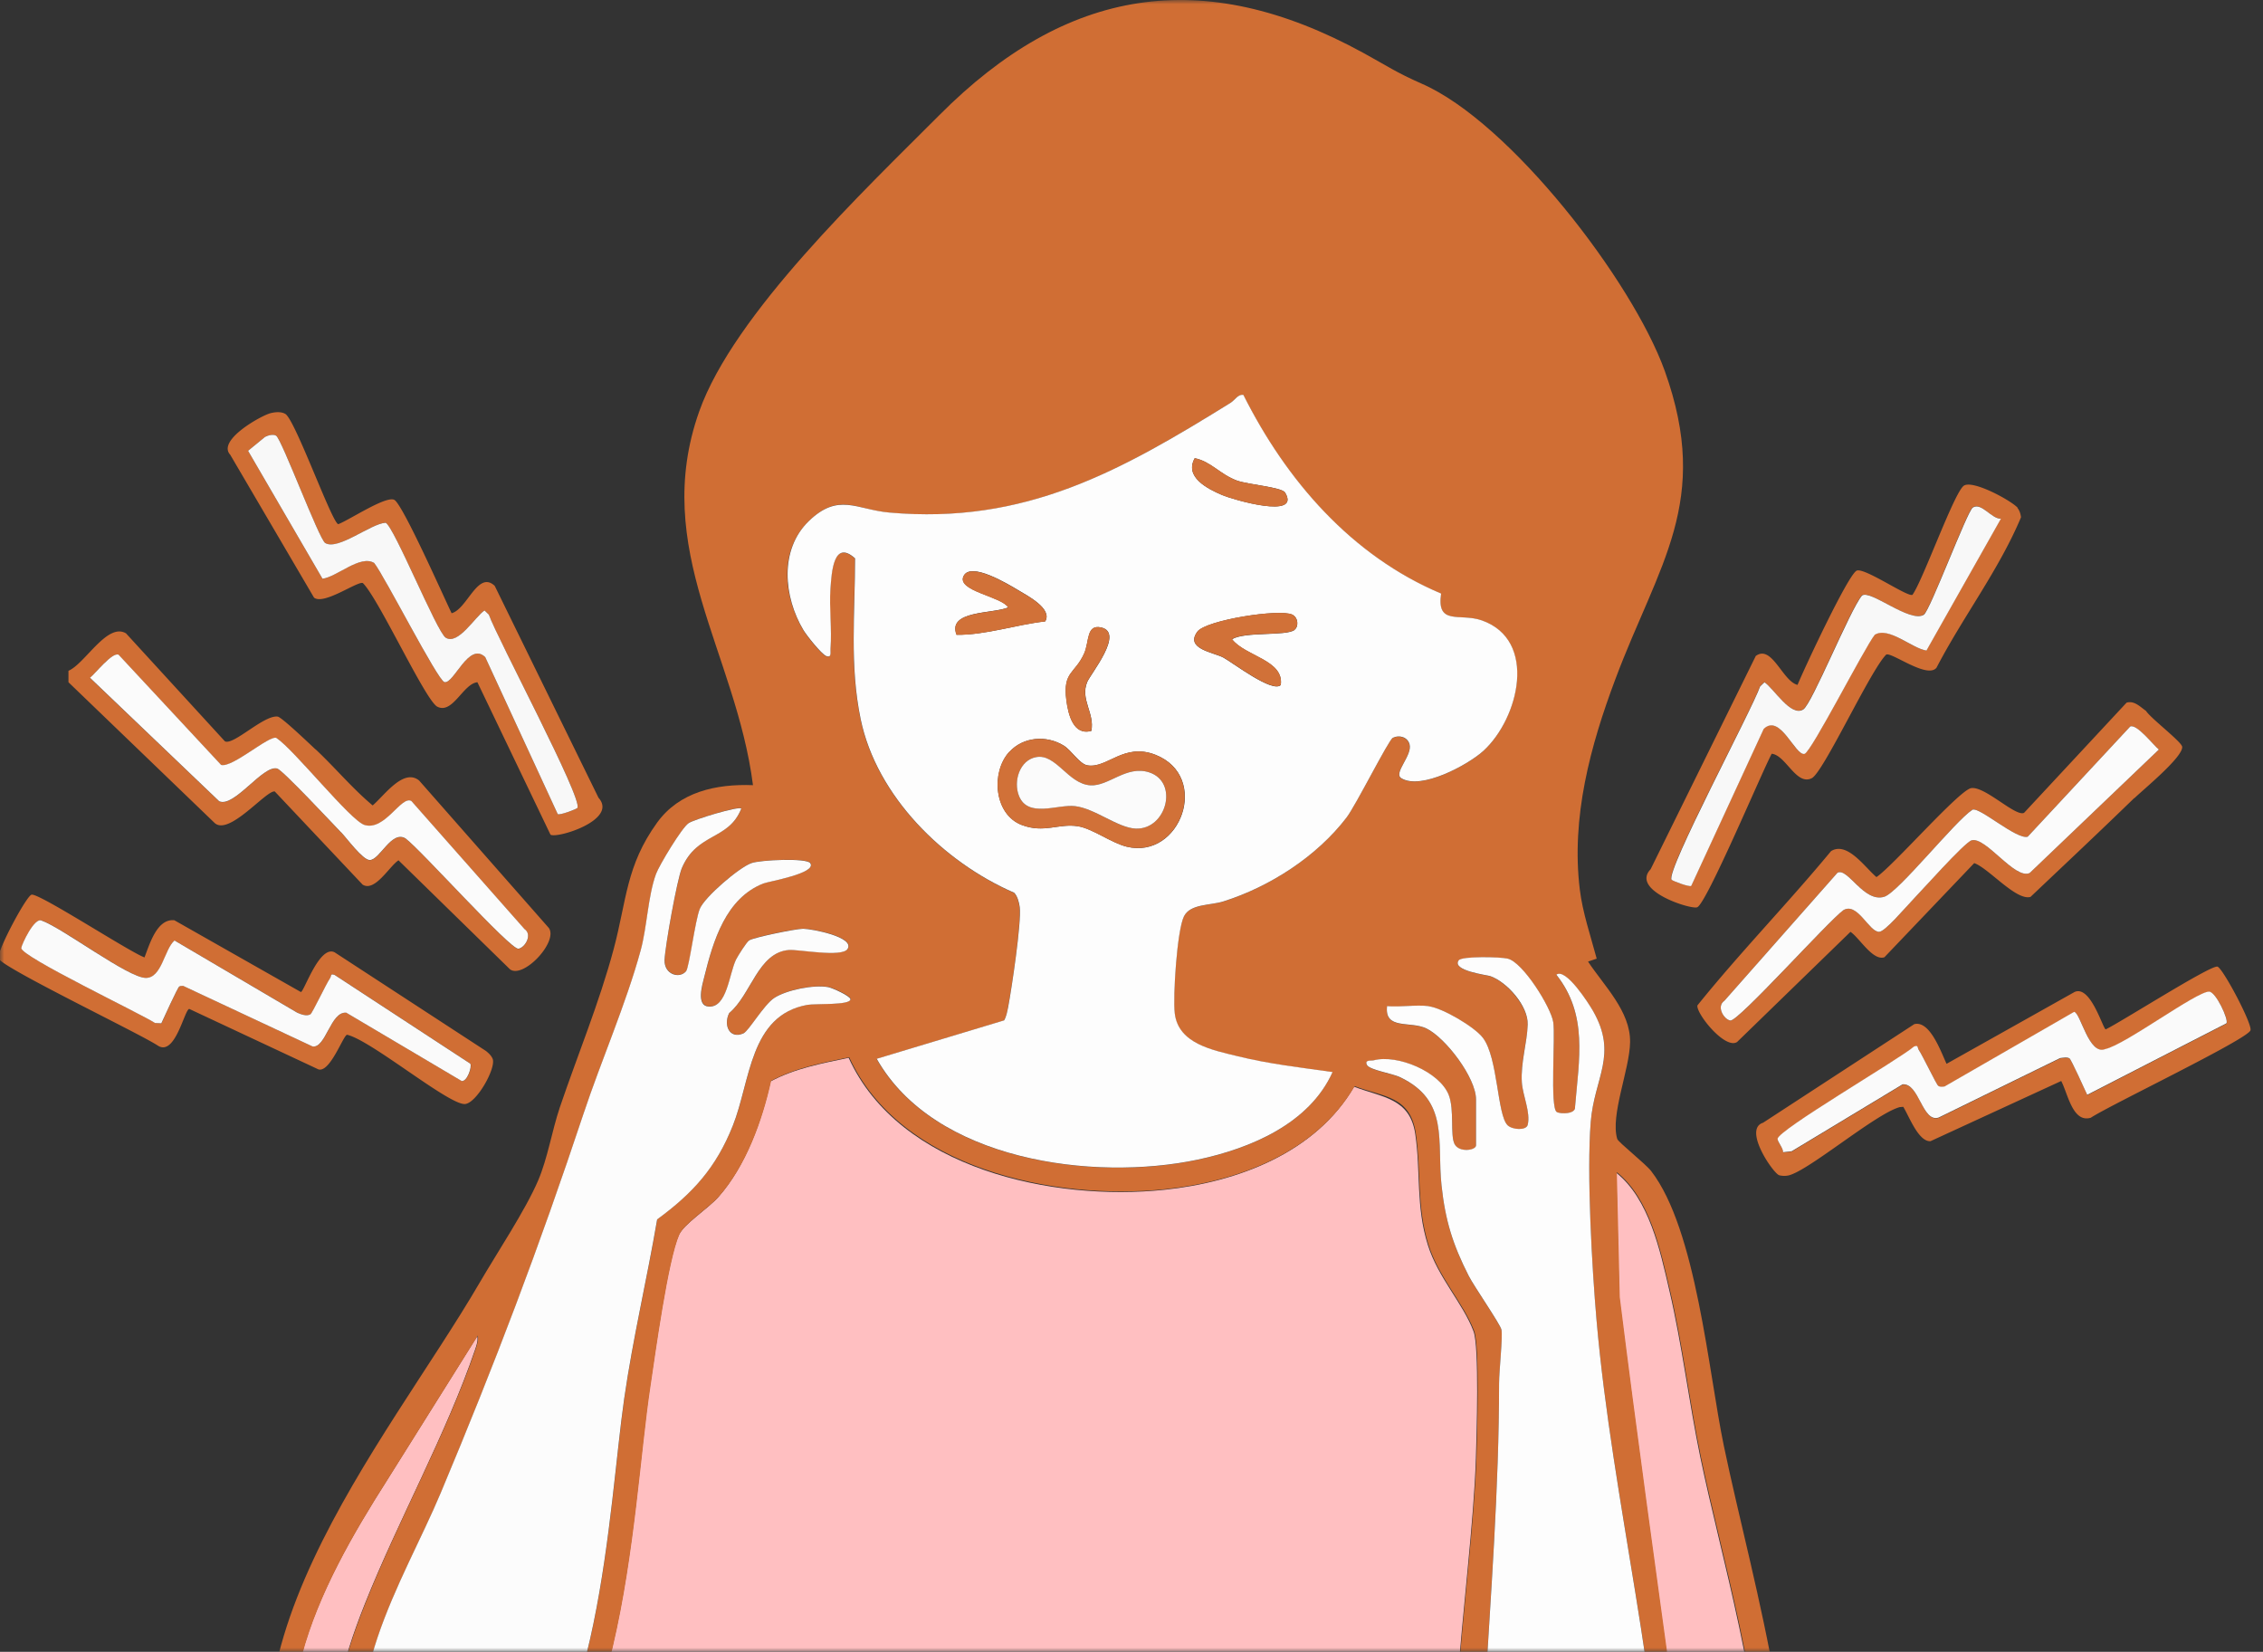
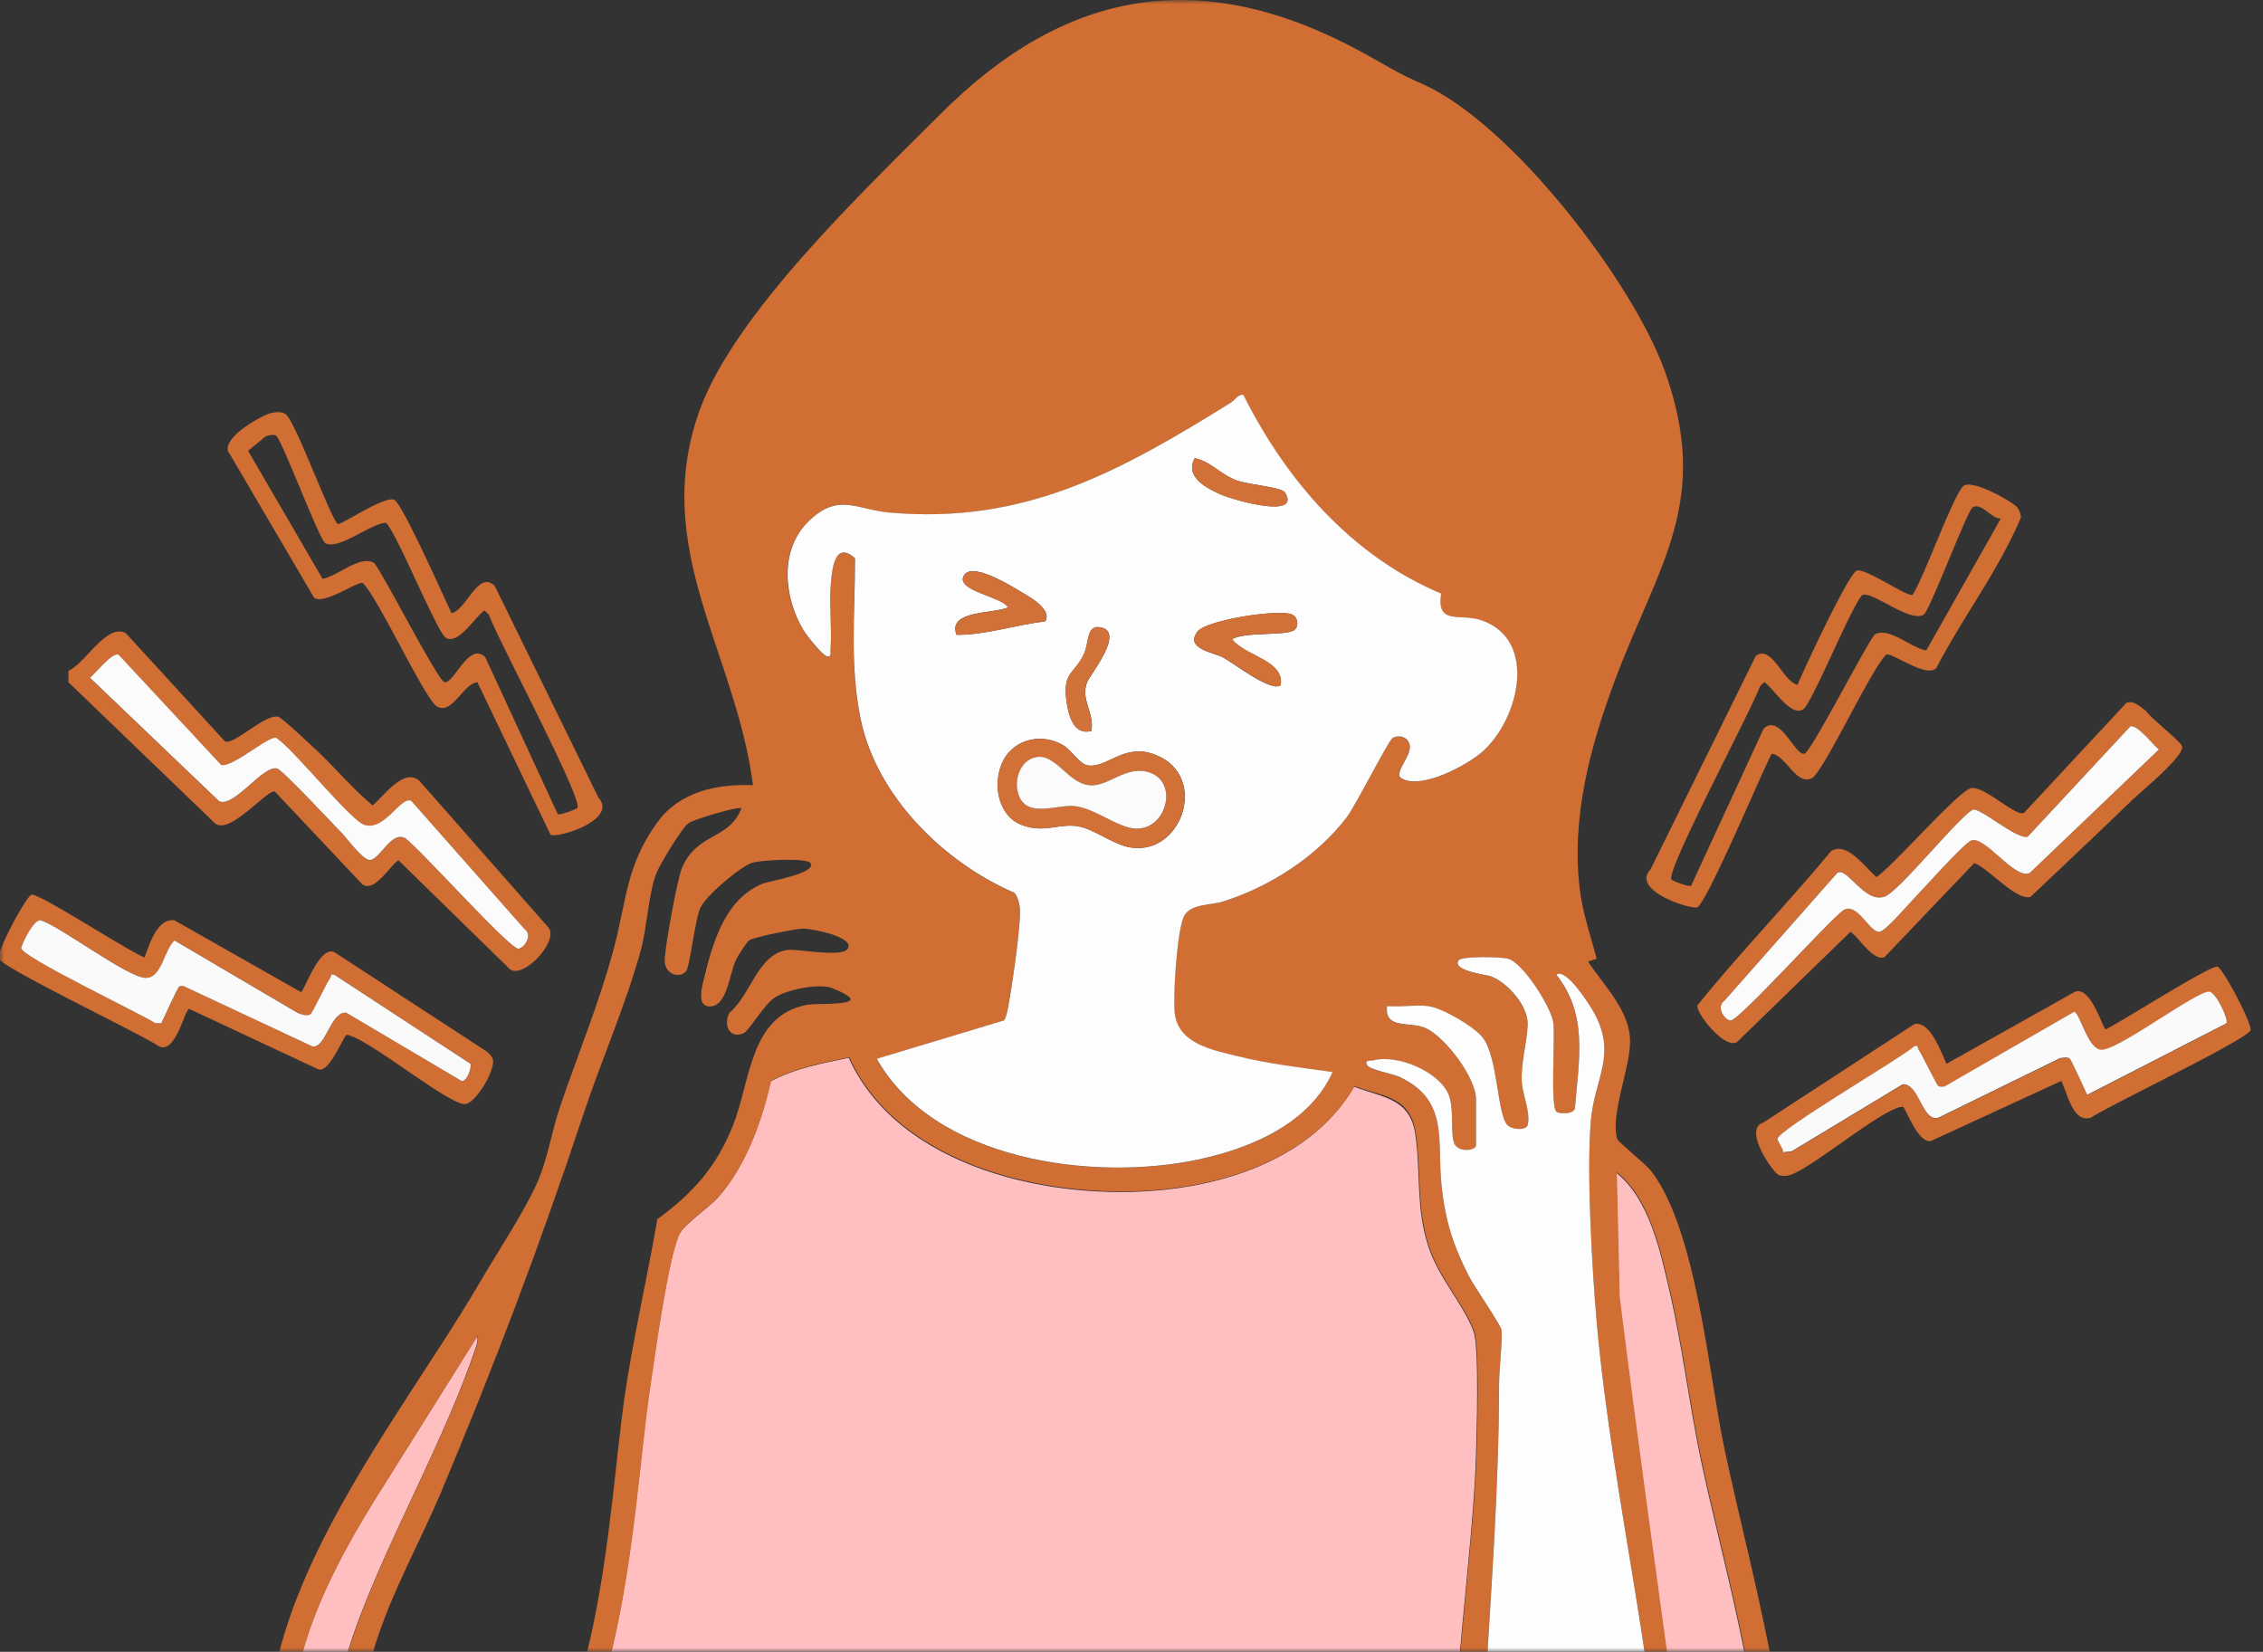
<svg xmlns="http://www.w3.org/2000/svg" width="274" height="200" fill="none">
  <rect width="100%" height="100%" fill="#333333" stroke="none" />
  <mask id="a" style="mask-type:alpha" maskUnits="userSpaceOnUse" x="0" y="0" width="274" height="200">
    <path fill="#D9D9D9" d="M0 0h274v200H0z" />
  </mask>
  <g mask="url(#a)">
    <path d="M258.414 96.623c-4.143 4.024-8.354 7.981-12.565 11.972-1.741.491-5.073-3.483-6.815-4.092l-10.873 11.398c-1.404.473-3.01-2.334-4.109-3.078l-13.732 13.342c-1.454.93-4.954-3.432-4.802-4.43 5.141-6.392 10.941-12.345 16.183-18.686 1.962-1.201 4.092 1.961 5.496 3.145 1.962-1.285 10.062-10.586 11.482-10.772 1.674-.237 5.361 3.5 6.392 2.993l12.413-13.342c.947-.27 1.64.507 2.35.998.542.879 4.313 3.737 4.38 4.346.119 1.234-4.684 5.157-5.783 6.223l-.017-.017Zm-27.04 12.564c1.082-1.116 6.494-7.221 7.339-7.44 1.725-.491 5.225 4.785 7.035 3.957l15.642-14.95c-.642-.49-2.689-3.145-3.467-2.79l-12.412 13.343c-1.353.389-5.851-3.653-6.696-3.264-2.165 1.438-8.963 10.011-10.671 10.535-2.469.744-4.431-3.585-5.665-2.908l-13.698 15.507c-.997.676-.067 2.249.728 2.384.947.169 11.854-12.023 13.68-13.359 1.708-1.015 3.112 2.621 4.329 2.621.711 0 3.146-2.909 3.856-3.636ZM38.205 90.72c2.35 2.2 4.43 4.719 6.916 6.799 1.387-1.167 3.738-4.566 5.632-3.01l15.693 17.84c1.183 1.641-3.044 6.173-4.685 5.023L48.25 104.165c-1.1.71-2.858 3.872-4.346 2.942l-10.637-11.28c-1.031-.168-5.513 5.395-7.271 3.823L8.29 82.604v-1.387c1.996-.845 4.701-5.885 6.967-4.532L27.23 89.757c1.032.524 4.718-3.213 6.392-2.993.49.067 3.89 3.331 4.583 3.974v-.017Zm3.111 10.08c.677.693 2.588 3.348 3.45 3.348 1.235 0 2.621-3.636 4.33-2.621 1.826 1.319 12.733 13.511 13.68 13.359.795-.135 1.725-1.708.727-2.384L49.806 96.995c-1.235-.677-3.197 3.669-5.665 2.908-1.708-.524-8.506-9.098-10.67-10.535-.846-.389-5.345 3.653-6.697 3.264L14.36 79.289c-.795-.355-2.84 2.3-3.466 2.79l15.642 14.95c1.81.828 5.31-4.448 7.035-3.958.676.186 6.696 6.663 7.744 7.745v-.016ZM244.26 61.483c.27.338.389.727.439 1.15-2.671 6.375-7.034 12.057-10.23 18.212-1.117 1.387-5.429-1.91-6.088-1.59-1.911 1.878-7.593 14.256-9.014 14.966-1.877.947-3.145-2.79-4.853-2.959-1.217 2.283-7.846 18.061-9.013 18.585-.71.321-8.117-2.013-5.648-4.6l12.733-25.822c1.945-1.438 3.247 3.06 5.057 3.5.727-1.792 6.24-13.63 7.203-13.85 1.083-.27 6.156 3.264 6.714 2.943 1.285-1.793 5.09-12.53 6.24-13.224 1.15-.694 5.817 1.877 6.51 2.706l-.05-.017Zm-1.979 1.302c-1.15.084-2.367-2.013-3.433-1.353-.676.423-5.191 12.53-5.935 12.987-1.708 1.049-6.528-3.128-7.492-2.317-1.471 1.776-6.037 13.106-7.102 13.782-1.505.948-3.568-2.553-4.701-3.297l-.524.507c-.964 2.79-11.415 22.322-10.722 23.404.085.136 2.165.931 2.385.745l8.776-19.008c1.996-1.928 3.805 3.298 4.938 3.027.812-.186 7.255-12.852 8.506-14.425 1.691-1.031 4.515 1.691 6.257 1.911l9.03-15.98.017.017ZM54.676 74.25c1.894-.49 3.18-5.242 5.225-3.315L72.466 96.59c2.418 2.705-5.107 4.988-5.817 4.464l-8.845-18.45c-1.724.17-2.993 3.907-4.853 2.96-1.437-.727-7.102-13.089-9.013-14.966-.609-.287-4.735 2.706-5.919 1.759l-10.146-17.3c-1.624-1.758 3.754-4.734 4.853-5.022.575-.152 1.32-.22 1.826.085 1.201.727 5.682 13.291 6.41 13.342 1.285-.474 5.766-3.467 6.78-2.942 1.015.524 6.02 11.837 6.95 13.748l-.016-.017Zm-21.24-21.493c-.32-.203-.98-.051-1.336.135l-2.063 1.691 9.014 15.49c1.724-.237 4.566-2.942 6.256-1.91 1.252 1.572 7.695 14.238 8.506 14.424 1.133.27 2.943-4.955 4.938-3.027l8.777 19.007c.203.186 2.3-.608 2.384-.744.694-1.082-9.757-20.614-10.72-23.404l-.525-.507c-1.133.744-3.196 4.244-4.701 3.297-1.066-.676-6.257-13.427-7.272-13.917-1.81.101-5.766 3.399-7.322 2.452-.744-.457-5.26-12.565-5.936-12.987Zm216.134 78.127-15.828 7.288c-1.455.085-2.588-3.01-3.298-4.16l-.423.034c-2.993.811-11.448 8.066-13.646 8.303a2.544 2.544 0 0 1-.947-.051c-.728-.22-4.414-5.58-1.962-6.358l18.314-11.939c1.894-.474 3.23 3.365 3.906 4.803l15.49-8.692c1.962-.914 3.484 4.599 3.788 4.515 1.759-.829 12.633-7.762 13.512-7.593.626.118 4.244 6.933 4.008 7.711-.305 1.065-17.165 9.132-19.329 10.586-2.198.66-2.773-2.892-3.585-4.447Zm3.162 1.707 16.86-8.658c.287-.456-1.285-3.821-2.097-3.838-1.505-.034-10.197 6.459-12.564 6.95-1.996.828-3.011-4.448-3.788-4.498l-15.676 9.03c-.271.034-.525.084-.761-.068-.237-.152-1.894-3.652-2.385-4.38-.169-.236 0-.608-.558-.389-1.792 1.556-16.623 10.197-16.521 11.195.033.406.659 1.066.676 1.607l1.031-.119 13.427-8.1c2.03-.186 2.368 4.651 4.363 4.025l14.713-7.204c.355-.034.845-.152 1.133.034.202.135 1.877 3.822 2.164 4.447l-.017-.034ZM17.49 115.935c.642-1.641 1.505-4.718 3.618-4.515l15.321 8.692c.372 0 2.25-5.75 4.093-4.803l18.314 11.939c.321.253.66.575.811.947.457 1.116-1.995 5.479-3.399 5.479-2.063 0-11.313-7.711-14.221-8.388-.457.034-2.047 4.6-3.467 4.194l-15.642-7.322c-.575.05-1.691 5.732-3.771 4.464-2.165-1.454-19.025-9.521-19.329-10.586-.237-.795 3.382-7.593 4.008-7.711.947-.186 11.786 6.899 13.663 7.593v.017Zm20.09 6.882c-.44.254-1.134 0-1.573-.203l-14.865-8.742c-1.251 1.116-1.522 4.532-3.466 4.532-2.114 0-10.028-6.021-12.599-6.934-.88-.49-2.452 2.926-2.486 3.315-.084.997 14.374 7.897 16.2 9.081l.762.033c.287-.608 1.944-4.312 2.164-4.447.135-.085.305-.101.474-.085l15.676 7.34c1.59.219 2.164-4.262 4.075-4.093l13.968 8.27c.66.118 1.285-1.725 1.049-2.097l-16.42-10.739c-.559-.219-.406.153-.559.389-.49.711-2.147 4.228-2.384 4.38h-.017Z" fill="#D06E34" />
    <path d="M231.374 109.187c-.71.727-3.146 3.636-3.856 3.636-1.234 0-2.621-3.636-4.329-2.621-1.826 1.319-12.734 13.511-13.681 13.359-.794-.135-1.724-1.708-.727-2.384l13.698-15.507c1.234-.677 3.196 3.669 5.665 2.908 1.708-.524 8.506-9.097 10.67-10.535.846-.389 5.344 3.653 6.697 3.264l12.412-13.343c.795-.355 2.841 2.3 3.467 2.79l-15.642 14.95c-1.81.828-5.31-4.448-7.035-3.957-.846.236-6.257 6.324-7.339 7.44ZM41.317 100.8c-1.049-1.083-7.069-7.542-7.745-7.745-1.725-.49-5.226 4.785-7.035 3.957l-15.642-14.95c.642-.49 2.688-3.145 3.466-2.79l12.412 13.343c1.353.389 5.852-3.653 6.697-3.264 2.165 1.438 8.963 10.011 10.67 10.535 2.47.745 4.431-3.584 5.666-2.908l13.697 15.507c.998.676.068 2.249-.727 2.384-.947.169-11.854-12.023-13.68-13.359-1.708-1.015-3.112 2.621-4.33 2.621-.845 0-2.773-2.638-3.45-3.348v.017Z" fill="#FBFBFB" />
-     <path d="m242.281 62.785-9.03 15.98c-1.725-.237-4.566-2.942-6.257-1.91-1.251 1.572-7.694 14.238-8.506 14.424-1.133.27-2.942-4.955-4.938-3.027l-8.776 19.007c-.203.186-2.3-.609-2.385-.744-.693-1.082 9.758-20.614 10.722-23.404l.524-.507c1.133.744 3.196 4.244 4.701 3.297 1.065-.66 5.631-12.006 7.102-13.782.964-.811 5.801 3.349 7.492 2.317.744-.457 5.259-12.565 5.935-12.987 1.066-.66 2.283 1.437 3.433 1.352l-.017-.016ZM33.436 52.757c.676.422 5.191 12.53 5.936 12.987 1.555.947 5.512-2.35 7.322-2.452 1.031.49 6.206 13.258 7.271 13.917 1.505.947 3.568-2.553 4.701-3.297l.525.507c.964 2.79 11.414 22.322 10.721 23.404-.085.135-2.165.93-2.384.744L58.75 79.56c-1.995-1.928-3.805 3.297-4.938 3.027-.812-.186-7.254-12.852-8.506-14.425-1.69-1.032-4.515 1.691-6.257 1.91l-9.013-15.49 2.063-1.69c.355-.186 1.015-.355 1.336-.135Z" fill="#F8F8F8" />
    <path d="M252.732 132.592c-.288-.609-1.945-4.313-2.165-4.448-.304-.186-.777-.067-1.133-.034l-14.712 7.204c-1.995.626-2.333-4.211-4.363-4.024l-13.427 8.1-1.031.118c-.017-.541-.643-1.201-.677-1.606-.101-.998 14.729-9.639 16.522-11.195.558-.22.406.152.558.389.49.71 2.148 4.227 2.384 4.38.237.152.508.101.761.067l15.676-9.03c.778.051 1.776 5.344 3.788 4.498 2.368-.49 11.043-6.984 12.565-6.95.812.017 2.384 3.382 2.097 3.839l-16.86 8.658.017.034Zm-215.153-9.775c.237-.135 1.894-3.67 2.384-4.38.17-.237 0-.609.559-.389l16.42 10.738c.236.372-.39 2.216-1.049 2.097l-13.968-8.269c-1.91-.169-2.469 4.312-4.075 4.092l-15.677-7.339c-.169 0-.338 0-.473.085-.203.135-1.877 3.821-2.165 4.447l-.76-.034c-1.827-1.183-16.285-8.066-16.2-9.081.033-.405 1.606-3.805 2.485-3.314 2.554.913 10.468 6.933 12.598 6.933 1.945 0 2.216-3.416 3.467-4.532l14.864 8.743c.44.203 1.15.457 1.573.203h.017Z" fill="#FAFAFA" />
    <path d="M72.043 274.369c-1.319-10.417 2.706-20.833 4.126-31.149.474-3.483.981-7.593 1.083-11.076.27-8.236-2.69-3.737-6.41-1.556-10.349 6.088-25.331 3.179-31.605-7.339-9.081-15.203-.744-30.913 7.643-44.069l10.908-17.401c.101.609-.085 1.082-.27 1.64-3.501 10.265-9.302 20.648-13.343 30.778-2.858 7.203-4.803 13.832-1.844 21.425 2.706 6.934 8 10.857 15.558 8.269 17.96-6.155 18.45-40.433 20.8-55.973.609-3.974 2.13-15.287 3.5-18.382.592-1.319 3.603-3.247 4.786-4.6 3.298-3.737 5.26-9.182 6.325-14.002 2.925-1.572 6.223-2.181 9.453-2.858 6.138 13.478 24.807 17.401 38.234 15.981 8.862-.93 18.298-4.465 22.965-12.48 3.45 1.319 6.764 1.37 7.407 5.733.676 4.582.05 8.742 1.522 13.427 1.234 3.957 4.261 7.068 5.529 10.45.711 1.843.372 12.615.288 15.372-.49 15.439-5.378 41.6-.964 55.483 3.602 11.33 20.631 13.968 25.18 2.452 3.652-9.284 1.048-18.449-.22-27.75-2.266-16.538-4.566-33.077-6.646-49.632l-.355-15.118c3.991 3.179 5.31 9.419 6.426 14.238 1.556 6.663 2.367 13.512 3.754 20.225 4.955 23.861 19.904 65.495-13.122 75.337-11.821 3.517-24.673-8.557-28.072-19.194-1.573-4.904-.93-7.829-1.268-12.615-.102-1.437-.778-3.01-2.283-1.556-1.268 1.218-.71 8.287-.423 10.164 2.029 12.885 12.683 24.858 25.958 26.329l-.355 19.464H72.043v-.017Z" fill="#FFBFC1" />
    <path d="M68.915 274.369c-1.083-10.197 2.62-20.411 4.109-30.456.237-1.572 1.539-11.347 1.099-11.922-11.922 8.117-29.56 5.598-37.322-6.984-14.086-22.829 10.011-50.342 21.274-69.705 2.08-3.568 5.563-8.81 7.085-12.378 1.15-2.689 1.675-6.037 2.622-8.845 2.164-6.375 4.785-12.682 6.527-19.193 1.573-5.902 1.488-10.062 5.242-15.27 2.706-3.754 7.17-4.718 11.618-4.55-2.046-16.03-12.412-28.612-6.51-45.252 4.193-11.82 20.021-26.786 29.085-35.884 15.338-15.405 31.809-18.212 51.324-7.525 2.841 1.556 4.008 2.384 7.052 3.72 10.687 4.634 25.534 23.878 29.458 34.82 5.648 15.794-.761 23.336-5.987 37.27-3.044 8.1-5.377 16.758-4.312 25.484.338 2.79 1.319 5.665 2.046 8.371l-1.048.355c1.945 2.942 5.158 6.037 5.09 9.774-.051 3.281-2.418 8.861-1.556 11.702.119.389 3.416 2.993 4.109 3.89 5.463 7.068 6.917 24.216 8.794 33.246 3.534 17.012 11.245 41.583 6.409 58.375-3.636 12.581-12.97 19.329-25.298 22.373-.609 6.138-1.049 12.395-.321 18.533h-3.129l.355-19.464c-13.275-1.454-23.928-13.443-25.957-26.329-.288-1.877-.846-8.946.422-10.163 1.505-1.455 2.182.118 2.283 1.555.338 4.803-.304 7.712 1.269 12.616 3.399 10.636 16.251 22.71 28.071 19.193 33.026-9.842 18.077-51.493 13.123-75.336-1.387-6.697-2.199-13.563-3.755-20.225-1.133-4.82-2.435-11.06-6.426-14.239l.356 15.118c2.063 16.572 4.379 33.094 6.645 49.632 1.269 9.318 3.873 18.484.22 27.751-4.549 11.516-21.578 8.878-25.18-2.452-4.413-13.884.457-40.045.964-55.484.085-2.756.423-13.528-.287-15.372-1.285-3.365-4.312-6.493-5.53-10.45-1.454-4.685-.845-8.845-1.522-13.427-.676-4.583-3.94-4.414-7.407-5.733-4.667 8.016-14.103 11.55-22.964 12.48-13.427 1.404-32.096-2.52-38.235-15.98-3.23.676-6.527 1.285-9.453 2.857-1.065 4.82-3.027 10.265-6.324 14.002-1.184 1.353-4.194 3.281-4.786 4.6-1.37 3.095-2.909 14.408-3.5 18.382-2.368 15.541-2.842 49.818-20.8 55.974-7.56 2.587-12.852-1.336-15.558-8.27-2.96-7.592-1.015-14.221 1.843-21.425 4.025-10.147 9.825-20.513 13.343-30.777.185-.558.355-1.032.27-1.641l-10.907 17.401c-8.388 13.157-16.725 28.866-7.644 44.069 6.274 10.501 21.257 13.427 31.606 7.339 3.72-2.198 6.68-6.696 6.41 1.556-.12 3.484-.61 7.593-1.083 11.076-1.404 10.316-5.445 20.716-4.126 31.15h-3.129l-.067.067Zm81.644-226.533c-.711-.119-1.015.608-1.624.98-13.308 8.253-24.824 14.73-41.278 13.258-3.974-.355-6.071-2.536-9.74 1.032-3.67 3.568-3.028 9.2-.66 13.19.405.677 2.164 2.909 2.756 3.145.71.305.49-.49.524-.862.169-2.367-.186-4.955 0-7.322.136-1.894.338-5.987 2.977-3.636 0 6.578-.677 12.954.676 19.464 1.928 9.335 10.062 17.316 18.585 21.02.405.406.608 1.201.676 1.759.22 1.86-.964 9.875-1.404 12.091-.101.558-.202 1.099-.49 1.606l-15.422 4.651c6.967 12.327 26.211 14.881 38.877 12.209 6.375-1.353 13.495-4.329 16.319-10.603-3.805-.541-7.745-.981-11.466-1.911-3.027-.761-7.221-1.505-7.643-5.208-.237-2.03.27-10.045 1.116-11.736.778-1.539 3.196-1.319 4.785-1.81 5.615-1.775 11.28-5.428 14.882-10.13 1.133-1.47 5.124-9.435 5.614-9.672.761-.389 1.793-.084 2.029.778.372 1.37-1.995 3.484-.997 4.11 2.384 1.47 8.066-1.607 9.926-3.298 4.329-3.94 6.612-13.427-.186-15.812-2.655-.93-5.496.677-4.921-3.247-10.84-4.565-18.754-13.714-23.928-24.03l.017-.016ZM89.765 97.874c-.338-.304-5.732 1.336-6.375 1.776-.812.558-3.551 5.09-3.94 6.138-.981 2.672-1.082 6.392-1.86 9.25-1.759 6.46-4.786 13.36-6.934 19.819-5.343 16.082-10.738 30.304-17.3 45.929-4.464 10.637-13.358 24.013-7.524 35.546 3.213 6.342 8.607 6.663 14.306 3.196 12.598-7.643 13.545-36.932 15.456-50.207 1.049-7.272 2.757-14.458 3.991-21.696 4.346-3.196 7.136-6.308 9.166-11.364 2.147-5.378 2.012-13.342 9.013-14.611.93-.169 5.225.068 5.225-.676 0-.423-2.198-1.387-2.689-1.471-1.741-.322-5.039.338-6.527 1.302-1.268.828-3.078 4.007-3.737 4.295-1.708.744-2.486-.998-1.725-2.469 2.655-2.181 3.483-7.356 7.255-7.627 1.116-.084 6.392.93 7.068-.118.947-1.454-4.397-2.452-5.377-2.452-.863 0-5.92 1.015-6.528 1.404-.304.186-1.37 1.877-1.59 2.316-.862 1.793-1.082 5.868-3.33 5.699-1.523-.118-.745-2.638-.508-3.636 1.082-4.396 2.621-9.486 7.136-11.262.66-.254 6.561-1.234 5.682-2.469-.457-.643-6.054-.372-7.12 0-1.487.541-5.664 4.059-6.256 5.547-.592 1.488-1.252 7.085-1.657 7.542-.812.964-2.672.389-2.605-1.37.051-1.657 1.522-9.791 2.097-11.127 1.86-4.346 5.682-3.315 7.204-7.22l-.017.016Zm83.217 23.962c-1.573-.186-3.433.136-5.039 0-.356 2.926 2.824 1.759 4.768 2.706 2.334 1.133 6.004 5.952 6.004 8.59v5.564c0 .609-2.08.896-2.605-.169-.524-1.065 0-4.126-.693-5.919-1.099-2.824-6.223-4.971-9.098-4.21-.253.067-1.15-.102-.812.558.322.625 3.044 1.014 4.059 1.505 5.936 2.857 4.397 7.694 4.972 13.088.456 4.262 1.369 7.17 3.297 10.958.626 1.235 3.839 5.885 3.957 6.511.169.93-.287 5.005-.287 6.511 0 12.699-1.032 25.45-1.742 38.217-.541 9.572-3.889 31.86 10.248 33.179 8.979.828 10.603-5.209 11.651-12.666-.456-22.136-6.409-44.373-8.354-66.374-.558-6.426-1.2-17.739-.71-23.979.423-5.395 3.348-8.151.288-13.478-.508-.879-3.315-5.293-4.448-4.397 3.856 4.871 2.74 10.265 2.266 15.998.119.913-1.809.862-2.215.625-.846-.507-.152-9.182-.423-10.873-.287-1.809-3.669-7.255-5.513-7.694-.896-.22-5.546-.322-5.935.203-.897 1.251 3.416 1.775 3.821 1.91 2.03.711 4.617 3.704 4.533 5.885-.085 2.182-.88 4.6-.711 6.984.102 1.573 1.099 3.636.711 5.141-.186.71-1.878.609-2.436.051-1.268-1.251-1.15-8.134-2.976-10.569-1.014-1.353-4.921-3.636-6.578-3.839v-.017Z" fill="#D06E34" />
    <path d="M172.982 121.836c1.657.203 5.563 2.486 6.578 3.839 1.826 2.435 1.708 9.318 2.976 10.569.575.558 2.266.66 2.435-.051.372-1.505-.608-3.568-.71-5.141-.152-2.384.626-4.718.71-6.984.085-2.266-2.502-5.174-4.532-5.884-.406-.136-4.718-.66-3.821-1.911.372-.525 5.022-.423 5.935-.203 1.843.439 5.225 5.868 5.513 7.694.271 1.691-.423 10.366.423 10.874.406.253 2.333.287 2.215-.626.473-5.733 1.59-11.144-2.266-15.998 1.15-.879 3.957 3.535 4.447 4.397 3.044 5.327.136 8.067-.287 13.478-.49 6.24.152 17.553.71 23.979 1.928 22.001 7.881 44.238 8.354 66.374-1.048 7.457-2.672 13.494-11.651 12.666-14.154-1.319-10.789-23.624-10.248-33.179.727-12.767 1.742-25.518 1.742-38.217 0-1.522.456-5.581.287-6.511-.101-.609-3.331-5.276-3.957-6.511-1.928-3.787-2.841-6.696-3.297-10.958-.575-5.394.947-10.23-4.972-13.088-.998-.491-3.737-.88-4.059-1.505-.338-.66.558-.491.812-.558 2.875-.761 7.999 1.386 9.098 4.21.693 1.793.152 4.837.693 5.919.541 1.082 2.604.778 2.604.169v-5.563c0-2.622-3.669-7.458-6.003-8.591-1.945-.947-5.107.22-4.769-2.706 1.607.136 3.467-.186 5.04 0v.017Z" fill="#FDFDFD" />
-     <path d="M89.765 97.874c-1.522 3.906-5.344 2.875-7.204 7.221-.575 1.336-2.03 9.47-2.097 11.127-.067 1.759 1.793 2.334 2.605 1.37.388-.474 1.082-6.105 1.657-7.542.575-1.438 4.769-5.023 6.257-5.547 1.065-.389 6.662-.643 7.119 0 .862 1.234-5.04 2.215-5.682 2.469-4.515 1.776-6.054 6.883-7.136 11.262-.254.998-1.015 3.535.507 3.636 2.25.169 2.469-3.923 3.332-5.699.22-.439 1.285-2.13 1.59-2.316.608-.372 5.664-1.404 6.527-1.404.98 0 6.324.998 5.377 2.452-.676 1.048-5.952.034-7.069.118-3.77.271-4.6 5.429-7.254 7.627-.744 1.471.034 3.213 1.725 2.469.642-.288 2.469-3.467 3.737-4.295 1.488-.964 4.786-1.624 6.527-1.302.474.084 2.672 1.065 2.689 1.471 0 .744-4.295.507-5.225.676-7.001 1.268-6.866 9.233-9.013 14.611-2.013 5.056-4.803 8.168-9.166 11.364-1.234 7.237-2.942 14.408-3.99 21.696-1.912 13.275-2.859 42.564-15.457 50.207-5.699 3.467-11.093 3.146-14.306-3.196-5.834-11.533 3.06-24.909 7.525-35.546 6.561-15.625 11.956-29.847 17.3-45.929 2.147-6.459 5.174-13.359 6.933-19.819.778-2.858.879-6.578 1.86-9.25.389-1.048 3.111-5.58 3.94-6.138.66-.457 6.054-2.08 6.375-1.776l.017-.017Z" fill="#FCFCFC" />
    <path d="M150.558 47.836c5.175 10.315 13.072 19.464 23.929 24.03-.575 3.94 2.266 2.317 4.921 3.247 6.798 2.384 4.515 11.87.186 15.811-1.861 1.691-7.542 4.769-9.927 3.297-.998-.608 1.37-2.739.998-4.109-.237-.88-1.268-1.167-2.029-.778-.508.254-4.482 8.202-5.615 9.673-3.602 4.701-9.267 8.354-14.881 10.13-1.59.507-4.008.27-4.786 1.809-.845 1.691-1.352 9.707-1.116 11.736.423 3.703 4.617 4.464 7.644 5.208 3.737.93 7.66 1.37 11.465 1.911-2.824 6.274-9.96 9.25-16.318 10.603-12.666 2.672-31.911.135-38.878-12.209l15.423-4.651c.287-.49.372-1.048.49-1.606.423-2.215 1.623-10.214 1.404-12.091-.068-.558-.271-1.353-.677-1.759-8.54-3.703-16.657-11.685-18.584-21.02-1.353-6.51-.677-12.902-.677-19.464-2.621-2.35-2.841 1.742-2.976 3.636-.169 2.368.186 4.938 0 7.322-.034.372.186 1.15-.524.863-.592-.254-2.351-2.47-2.757-3.146-2.384-3.99-2.942-9.706.66-13.19 3.602-3.483 5.766-1.386 9.74-1.031 16.454 1.47 27.97-5.006 41.279-13.258.609-.372.913-1.1 1.623-.981l-.017.017Zm-5.902 7.644c-1.268 2.266 1.506 3.686 3.332 4.464 1.285.541 9.571 2.976 7.61-.305-.389-.659-4.482-.963-5.835-1.454-2.012-.727-3.179-2.334-5.107-2.706Zm-18.111 19.768c.947-1.539-2.164-3.129-3.247-3.788-1.302-.778-5.732-3.45-6.612-1.742-.947 1.826 4.6 2.486 5.395 3.822-1.843.795-7.407.338-6.257 3.314 3.501.051 7.17-1.217 10.738-1.623l-.017.017Zm30.186 1.014c.541-.405.456-1.505-.271-1.843-1.556-.727-10.451.66-11.482 2.063-1.556 2.097 1.995 2.503 3.162 3.146 1.167.642 5.936 4.312 6.933 3.314.423-3.027-4.346-3.483-5.901-5.546 1.589-.947 6.527-.356 7.559-1.117v-.016ZM132.143 88.49c.422-2.13-1.37-3.805-.508-5.902.406-.998 4.532-5.97 1.708-6.612-1.826-.423-1.437 1.708-2.063 3.129-1.116 2.502-2.604 2.164-2.164 5.648.22 1.741.845 4.363 3.044 3.737h-.017Zm-9.944 2.553c-2.232 2.436-1.86 7.56 1.522 8.844 2.706 1.032 4.465-.22 6.798.153 1.742.27 3.991 1.995 5.885 2.469 6.545 1.623 10.197-8.506 3.484-11.127-3.839-1.489-5.817 1.69-8.219 1.285-.964-.17-1.911-1.793-2.858-2.385-2.113-1.302-4.921-1.082-6.595.761h-.017Z" fill="#FDFDFD" />
    <path d="M122.199 91.042c1.675-1.826 4.482-2.063 6.596-.76.947.591 1.877 2.215 2.857 2.384 2.402.406 4.38-2.774 8.219-1.285 6.713 2.62 3.061 12.733-3.484 11.127-1.877-.474-4.126-2.182-5.885-2.469-2.333-.372-4.075.879-6.798-.153-3.365-1.268-3.754-6.392-1.521-8.844h.016Zm3.264.626c-1.995.355-2.79 2.942-2.08 4.718 1.082 2.689 4.634.964 6.764 1.218 2.419.27 5.226 2.671 7.39 2.722 3.704.102 5.226-5.648 1.59-6.815-2.757-.88-4.887 1.708-7.103 1.573-2.722-.17-4.16-3.839-6.561-3.416Zm31.267-15.405c-1.031.76-5.969.169-7.559 1.116 1.573 2.063 6.325 2.52 5.902 5.546-.997.998-5.783-2.688-6.933-3.314-1.15-.626-4.718-1.048-3.162-3.145 1.031-1.387 9.926-2.79 11.482-2.063.71.338.812 1.437.27 1.843v.017Zm-30.185-1.015c-3.551.389-7.237 1.657-10.738 1.623-1.15-2.976 4.414-2.52 6.257-3.314-.795-1.336-6.341-1.996-5.394-3.822.896-1.708 5.31.964 6.612 1.742 1.082.642 4.21 2.232 3.247 3.788l.016-.017Z" fill="#D17138" />
    <path d="M132.142 88.49c-2.198.625-2.824-1.996-3.043-3.738-.44-3.484 1.048-3.145 2.164-5.648.626-1.42.237-3.551 2.063-3.129 2.824.643-1.302 5.615-1.708 6.612-.862 2.097.93 3.755.508 5.902h.016Z" fill="#D1723A" />
    <path d="M144.656 55.48c1.945.372 3.095 1.961 5.107 2.705 1.353.49 5.446.812 5.834 1.455 1.962 3.28-6.324.862-7.609.304-1.827-.778-4.6-2.198-3.332-4.464Z" fill="#D17138" />
    <path d="M125.463 91.668c2.401-.44 3.855 3.247 6.561 3.416 2.215.135 4.346-2.452 7.102-1.573 3.636 1.167 2.114 6.934-1.589 6.815-2.165-.067-4.972-2.452-7.39-2.722-2.131-.237-5.665 1.47-6.764-1.218-.727-1.792.084-4.363 2.08-4.718Z" fill="#FBFBFB" />
  </g>
</svg>